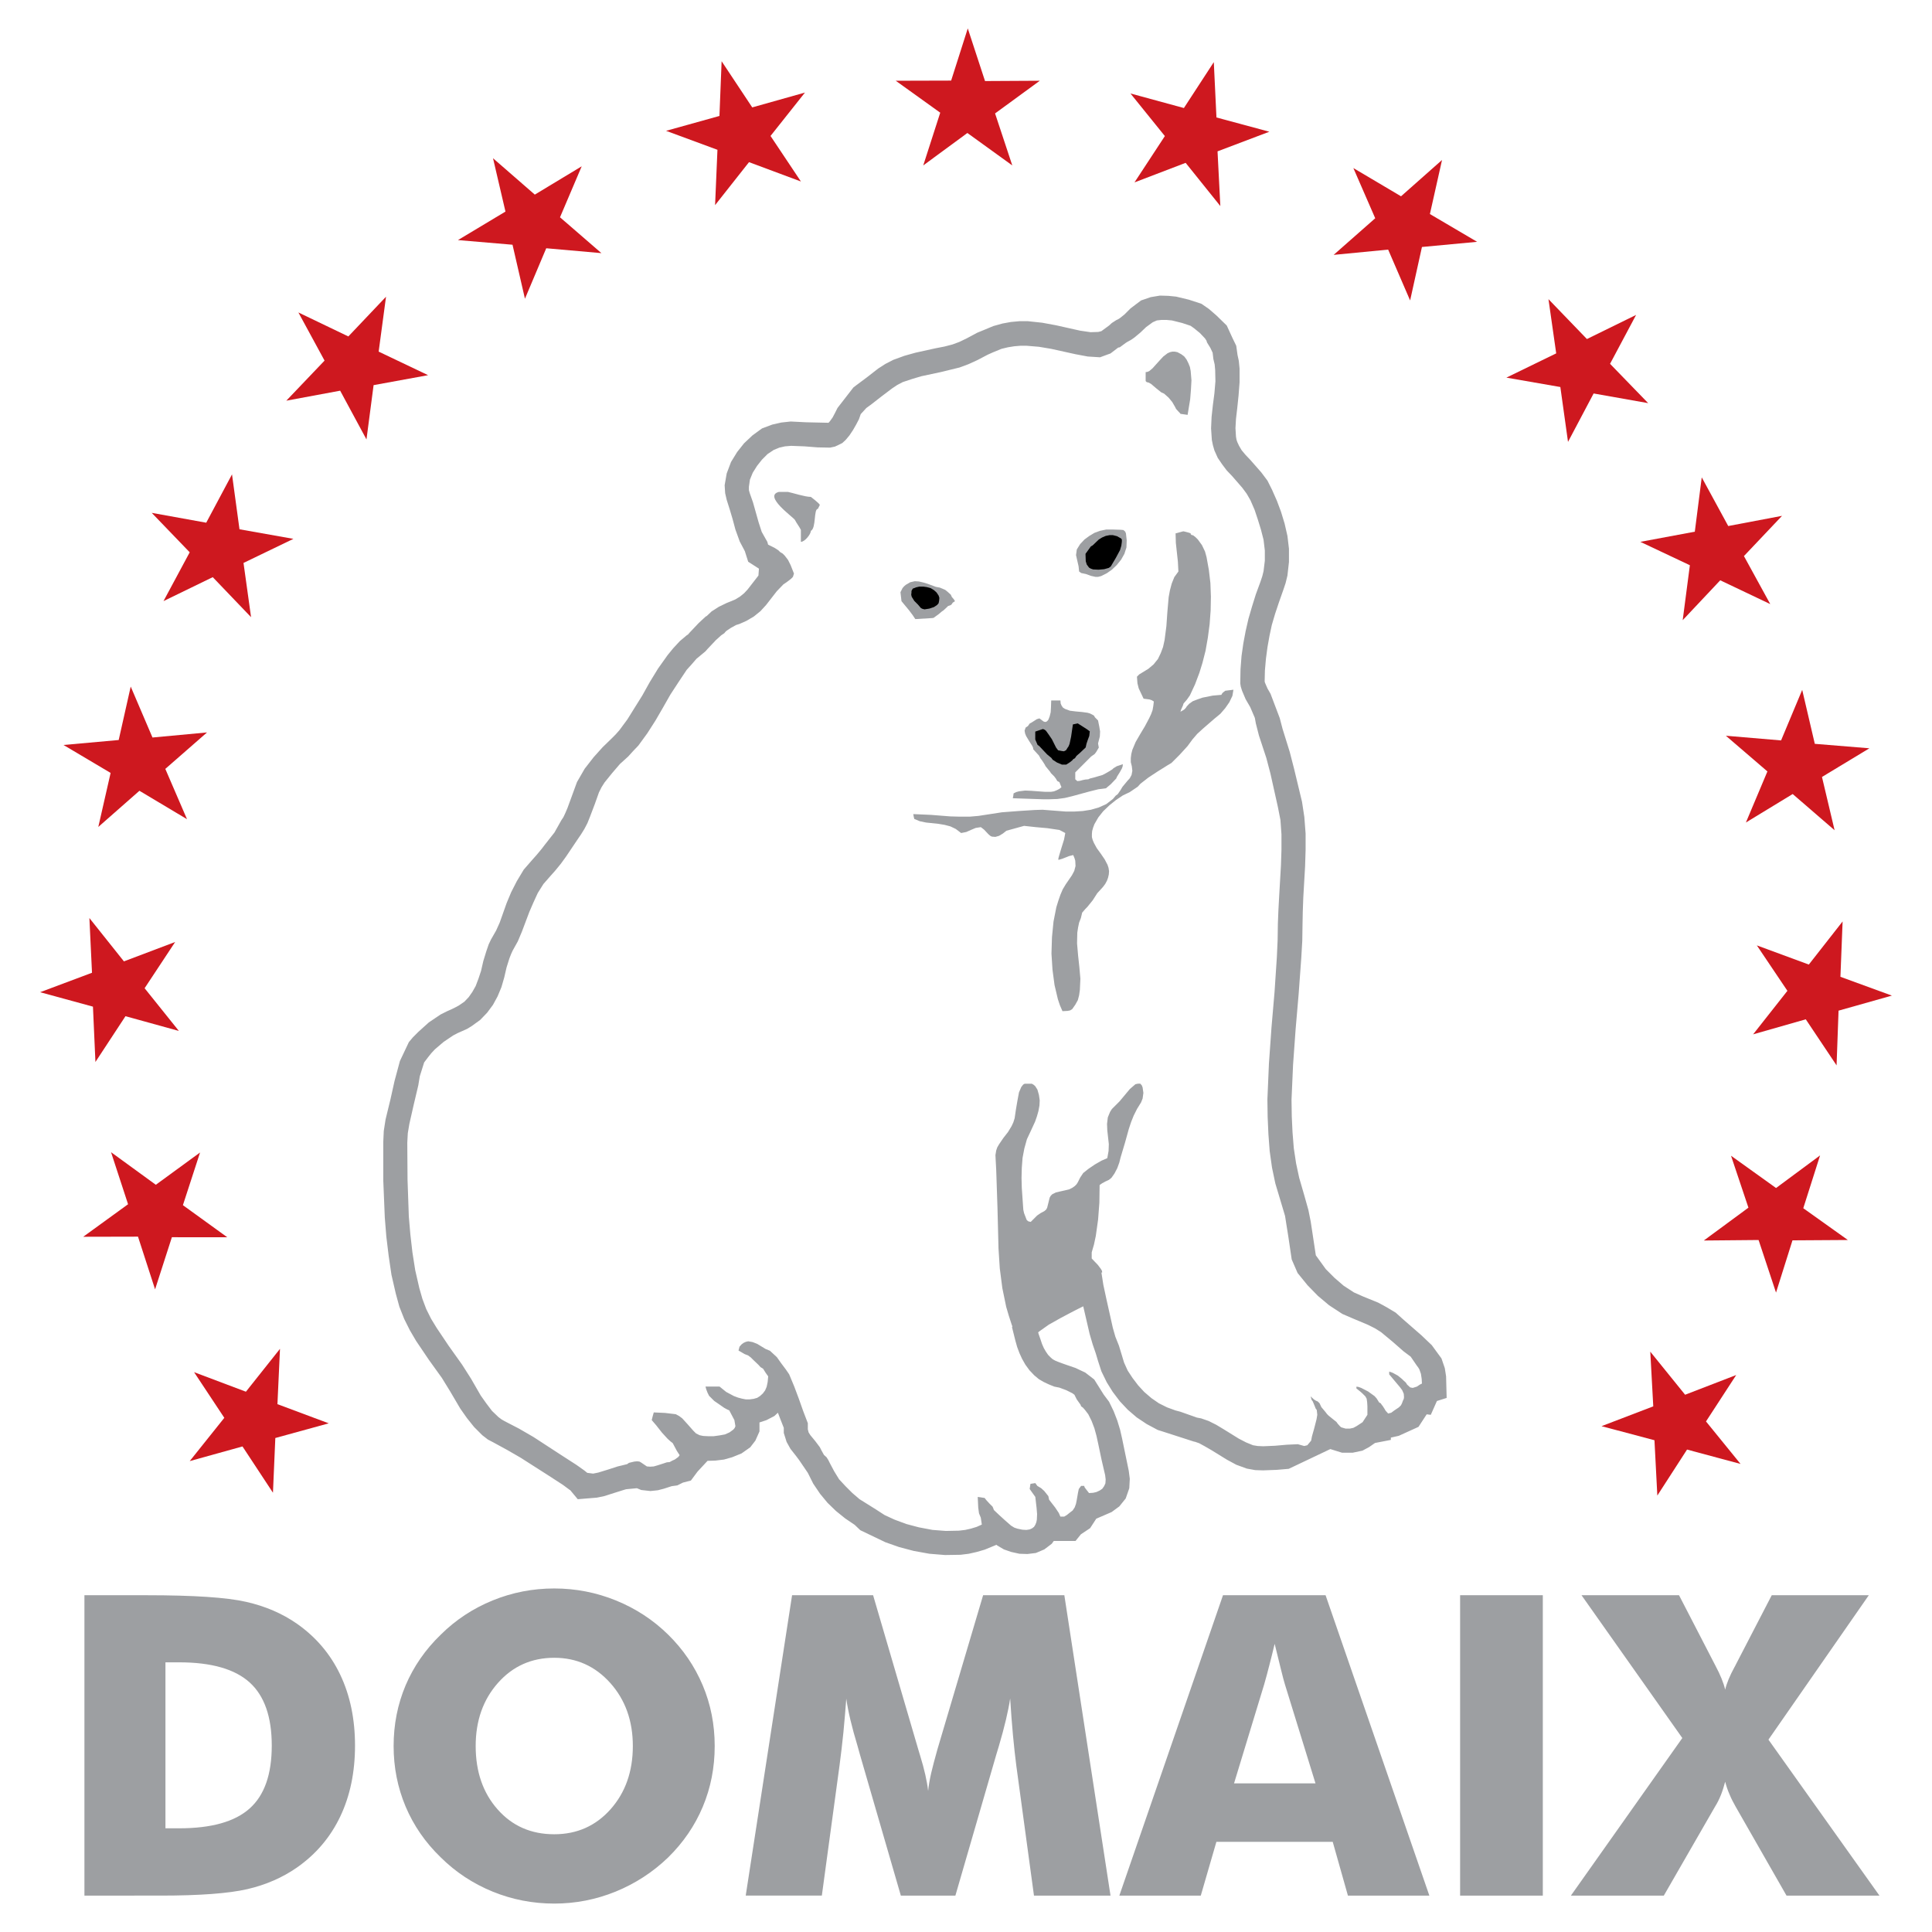
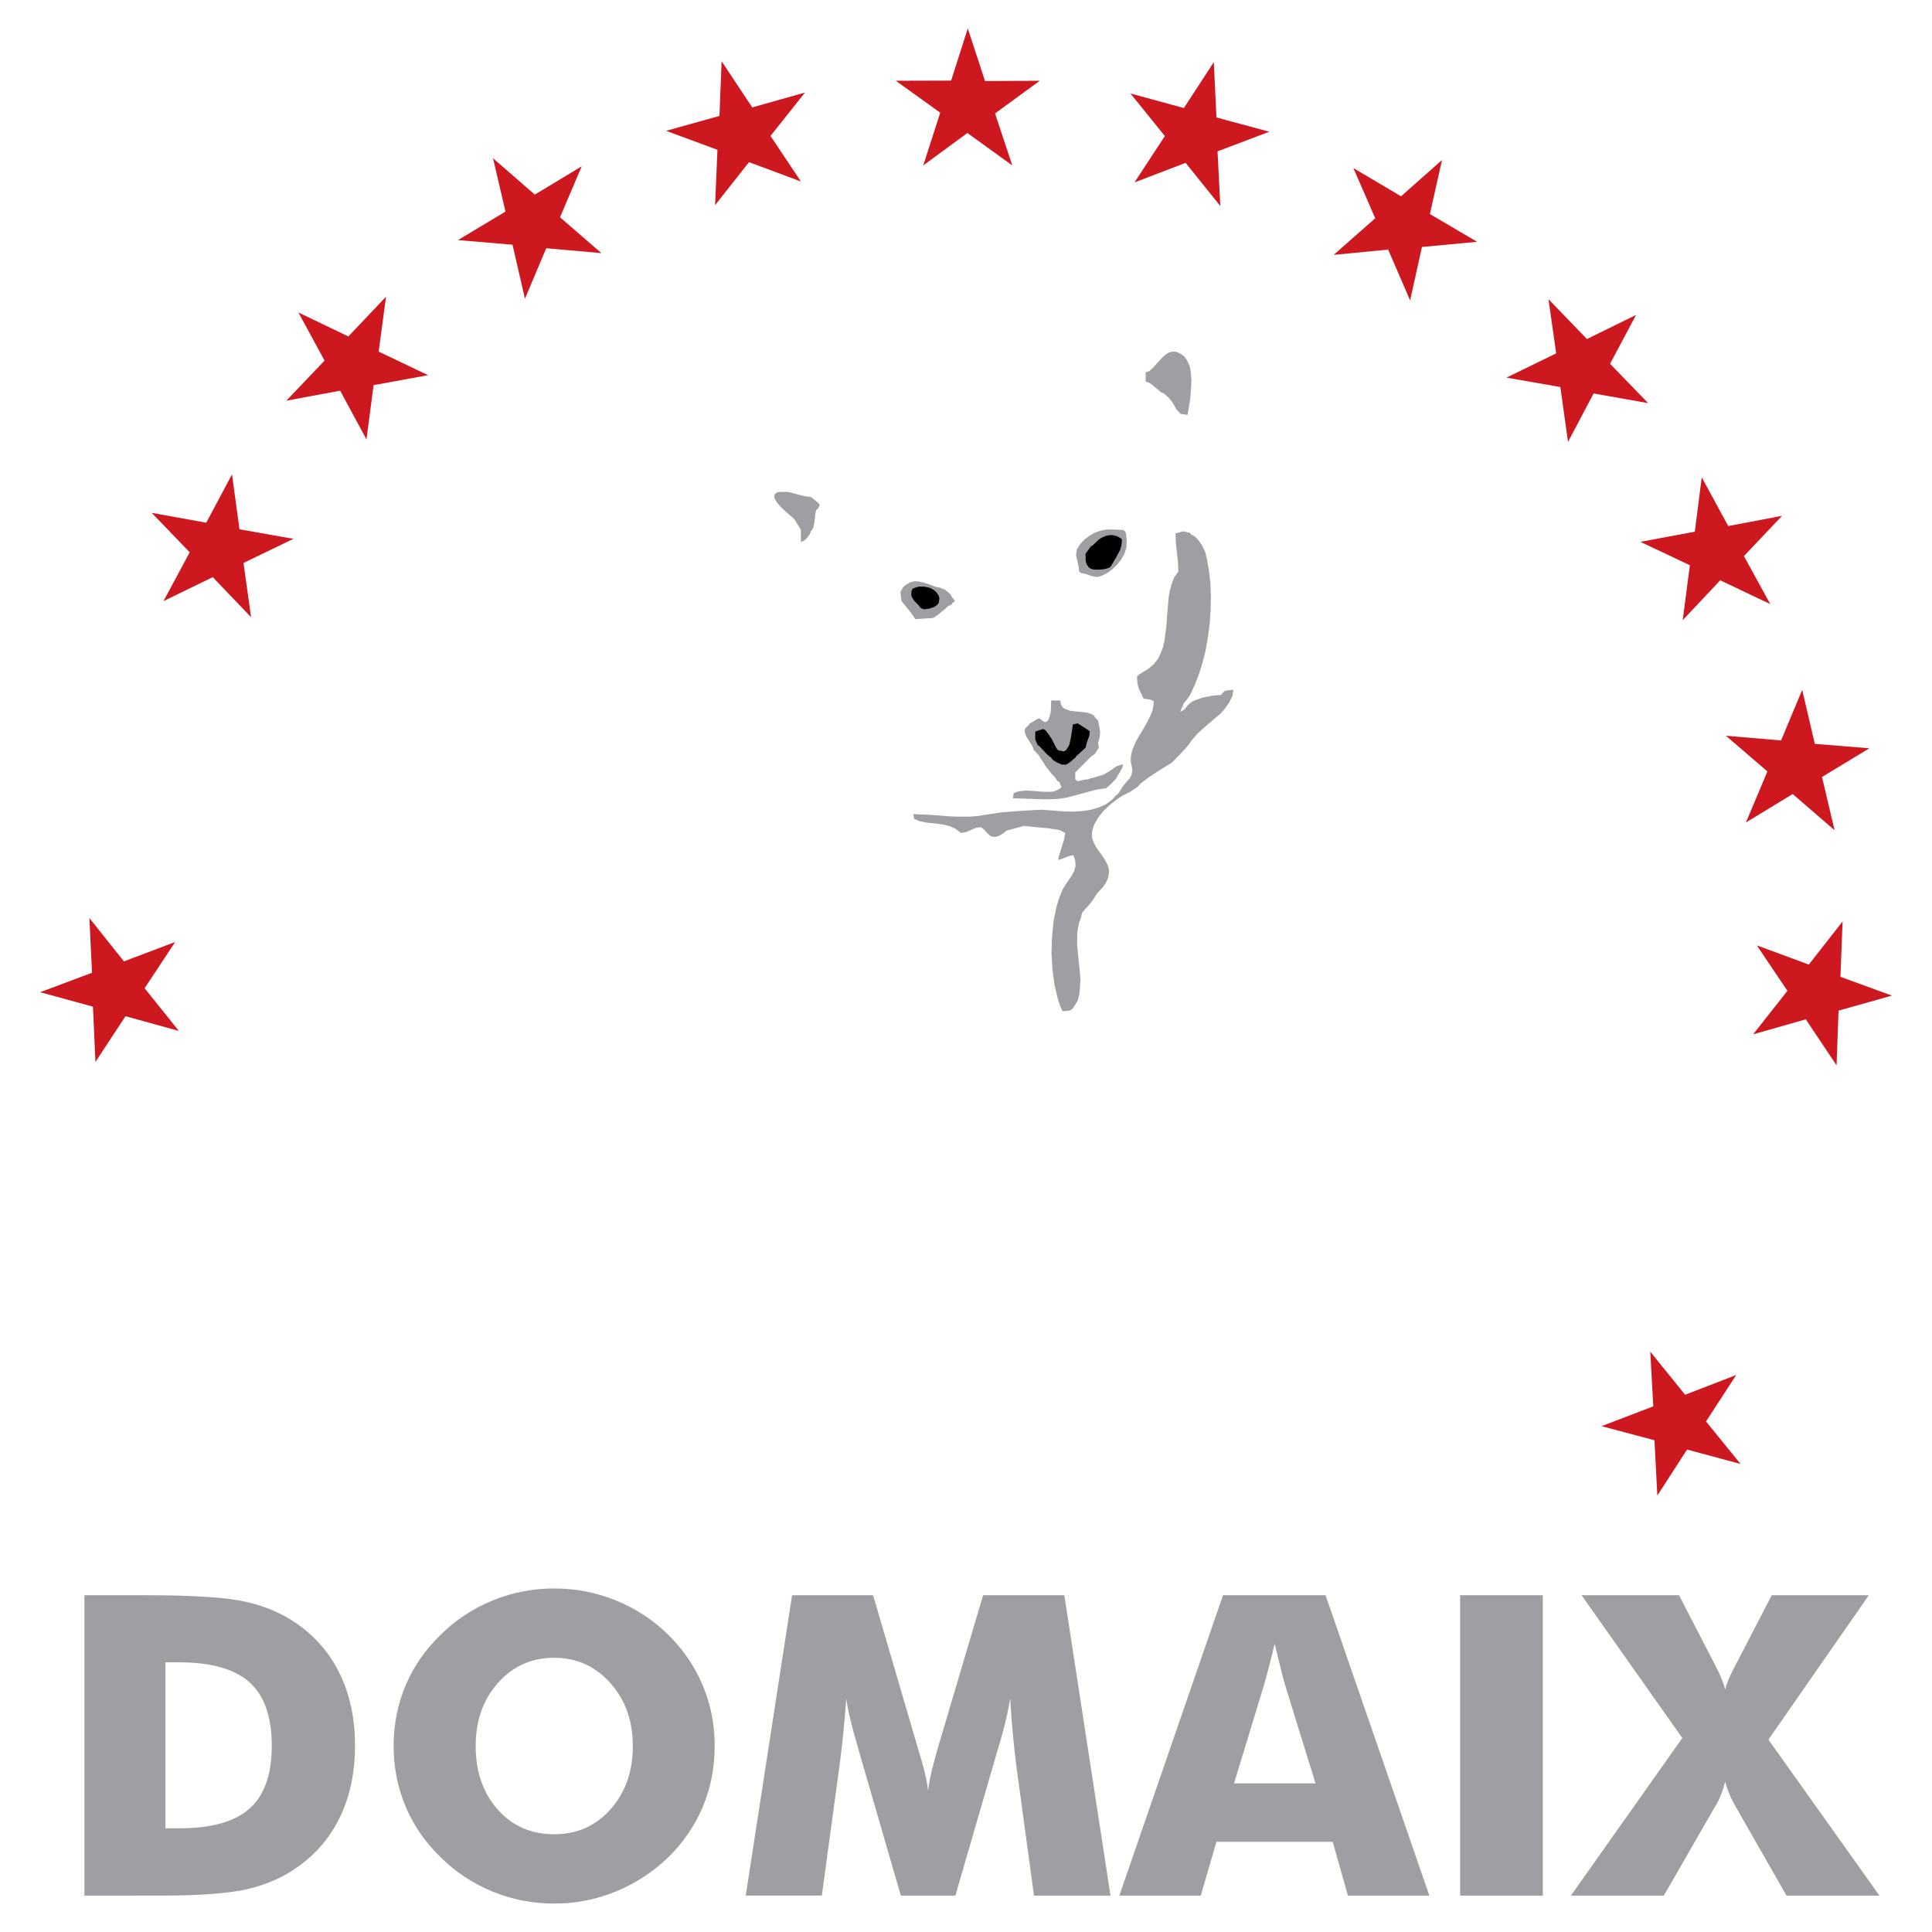
<svg xmlns="http://www.w3.org/2000/svg" version="1.0" id="Layer_1" x="0px" y="0px" width="192.756px" height="192.756px" viewBox="0 0 192.756 192.756" enable-background="new 0 0 192.756 192.756" xml:space="preserve">
  <g>
    <polygon fill-rule="evenodd" clip-rule="evenodd" fill="#FFFFFF" points="0,0 192.756,0 192.756,192.756 0,192.756 0,0  " />
    <path fill-rule="evenodd" clip-rule="evenodd" fill="#9D9FA2" d="M8.423,189.125v-29.968h6.239c4.653,0,7.951,0.217,9.88,0.657   c1.928,0.434,3.626,1.167,5.086,2.187c1.894,1.328,3.333,3.019,4.318,5.087c0.985,2.068,1.474,4.43,1.474,7.07   c0,2.648-0.489,5.01-1.474,7.078c-0.985,2.068-2.424,3.759-4.318,5.087c-1.446,1.006-3.095,1.726-4.954,2.158   c-1.859,0.427-4.737,0.644-8.636,0.644h-1.376H8.423L8.423,189.125z M16.507,182.41h1.37c3.207,0,5.554-0.656,7.029-1.978   c1.474-1.313,2.208-3.402,2.208-6.274c0-2.864-0.734-4.968-2.208-6.302c-1.475-1.335-3.822-2.005-7.029-2.005h-1.37V182.41   L16.507,182.41z M71.306,174.2c0,2.159-0.398,4.179-1.188,6.058c-0.79,1.887-1.943,3.571-3.458,5.06   c-1.531,1.474-3.277,2.605-5.241,3.409c-1.963,0.796-4.003,1.194-6.121,1.194c-2.145,0-4.192-0.398-6.148-1.194   c-1.963-0.804-3.682-1.936-5.17-3.409c-1.544-1.488-2.711-3.18-3.514-5.08c-0.796-1.894-1.195-3.905-1.195-6.037   c0-2.145,0.398-4.157,1.195-6.051c0.803-1.886,1.97-3.577,3.514-5.065c1.488-1.474,3.207-2.606,5.17-3.409   c1.957-0.797,4.003-1.195,6.148-1.195c2.131,0,4.178,0.398,6.149,1.195c1.977,0.803,3.71,1.936,5.212,3.409   c1.502,1.475,2.647,3.158,3.451,5.059C70.908,170.036,71.306,172.056,71.306,174.2L71.306,174.2z M55.298,183.004   c2.264,0,4.137-0.831,5.618-2.494c1.481-1.67,2.222-3.773,2.222-6.31c0-2.508-0.748-4.604-2.25-6.288   c-1.502-1.677-3.368-2.515-5.59-2.515c-2.264,0-4.136,0.838-5.617,2.508c-1.481,1.67-2.222,3.773-2.222,6.295   c0,2.564,0.727,4.675,2.187,6.323C51.106,182.18,52.993,183.004,55.298,183.004L55.298,183.004z M110.796,189.125h-7.637   l-1.761-12.954c-0.118-0.915-0.23-1.936-0.335-3.054c-0.105-1.117-0.195-2.341-0.279-3.661c-0.189,1.265-0.566,2.851-1.125,4.744   c-0.119,0.398-0.21,0.692-0.266,0.881l-4.074,14.044h-5.442l-4.074-14.044c-0.056-0.188-0.14-0.482-0.245-0.881   c-0.573-1.894-0.95-3.472-1.125-4.723c-0.083,1.132-0.181,2.25-0.286,3.36c-0.112,1.118-0.245,2.222-0.391,3.333l-1.761,12.954   h-7.595l4.625-29.968h8.084l4.527,15.455c0.028,0.105,0.084,0.287,0.161,0.531c0.426,1.377,0.692,2.558,0.804,3.543   c0.049-0.531,0.154-1.125,0.3-1.775c0.154-0.643,0.356-1.425,0.615-2.341l4.569-15.413h8.104L110.796,189.125L110.796,189.125z    M123.121,177.925h8.126l-3.054-9.887c-0.091-0.301-0.223-0.782-0.384-1.453c-0.168-0.664-0.378-1.523-0.636-2.578   c-0.175,0.74-0.35,1.438-0.524,2.109c-0.168,0.671-0.342,1.307-0.517,1.922L123.121,177.925L123.121,177.925z M111.677,189.125   l10.341-29.968h10.235l10.354,29.968h-8.125l-1.517-5.366H121.36l-1.558,5.366H111.677L111.677,189.125z M145.675,189.125v-29.968   h8.252v29.968H145.675L145.675,189.125z M171.114,166.116c0.015,0.028,0.028,0.057,0.043,0.084   c0.481,0.901,0.803,1.691,0.964,2.376c0.146-0.629,0.454-1.377,0.922-2.235c0.056-0.092,0.098-0.168,0.119-0.225l3.605-6.959h9.684   l-10.013,14.407l11.075,15.561h-9.272l-5.079-8.881c-0.23-0.398-0.434-0.804-0.608-1.223c-0.182-0.412-0.321-0.831-0.433-1.258   c-0.126,0.476-0.266,0.923-0.427,1.328c-0.167,0.412-0.355,0.796-0.58,1.152L166,189.125h-9.271l11.116-15.721l-10.055-14.247   h9.727L171.114,166.116L171.114,166.116z" />
-     <path fill-rule="evenodd" clip-rule="evenodd" fill="#9D9FA2" d="M109.967,126.939l-0.026-0.153l-0.102-0.179l-0.307-0.408   l-0.612-0.639v-0.612l0.229-0.792l0.179-0.843l0.229-1.634l0.128-1.686l0.025-1.762l0.256-0.179l0.331-0.179l0.332-0.153   l0.256-0.204l0.307-0.434l0.28-0.537l0.204-0.562l0.128-0.511l0.435-1.455l0.383-1.379l0.229-0.689l0.255-0.638l0.332-0.664   l0.409-0.664l0.153-0.383l0.076-0.562l-0.076-0.536l-0.077-0.205l-0.153-0.179h-0.229l-0.255,0.052l-0.562,0.484l-0.511,0.613   l-0.511,0.613l-0.51,0.51l-0.256,0.256l-0.179,0.28l-0.128,0.307l-0.102,0.255l-0.077,0.639l0.025,0.639l0.153,1.379l-0.025,0.689   l-0.128,0.715l-0.587,0.255l-0.664,0.383l-0.638,0.435l-0.511,0.408l-0.307,0.46l-0.229,0.46l-0.128,0.204l-0.179,0.179   l-0.256,0.179l-0.306,0.153l-0.435,0.102l-0.46,0.103l-0.434,0.103l-0.357,0.178l-0.153,0.153l-0.103,0.179l-0.127,0.511   l-0.128,0.511l-0.103,0.179l-0.178,0.153l-0.384,0.204l-0.331,0.229l-0.639,0.639l-0.23-0.051l-0.102-0.076l-0.076-0.077   l-0.256-0.664l-0.076-0.332l-0.026-0.357l-0.127-1.838l-0.026-0.971l0.026-1.021l0.076-0.995l0.179-0.945l0.256-0.919l0.383-0.817   l0.434-0.944l0.179-0.511l0.153-0.536l0.103-0.562l0.025-0.511l-0.077-0.536l-0.152-0.536l-0.23-0.357l-0.152-0.128l-0.18-0.103   h-0.663l-0.103,0.025l-0.103,0.077l-0.179,0.229l-0.229,0.536l-0.153,0.817l-0.153,0.894l-0.127,0.868l-0.128,0.408l-0.179,0.384   l-0.357,0.587l-0.46,0.587l-0.434,0.639l-0.179,0.307l-0.103,0.306l-0.076,0.46l0.025,0.511l0.051,0.944l0.128,3.83l0.102,4.034   l0.128,1.992l0.255,1.966l0.384,1.864l0.255,0.868l0.281,0.868l0.076,0.204l0.003,0.011l-0.034,0.079l0.332,1.328l0.179,0.639   l0.229,0.612l0.256,0.562l0.332,0.588l0.408,0.562l0.485,0.511l0.46,0.383l0.484,0.281l0.485,0.229l0.562,0.229l0.511,0.103   l0.689,0.255l0.613,0.307l0.204,0.153l0.076,0.153l0.153,0.306l0.383,0.537l0.052,0.152l0.179,0.128l0.204,0.229l0.332,0.435   l0.331,0.664l0.281,0.74l0.204,0.74l0.179,0.817l0.332,1.583l0.357,1.532l0.052,0.434l-0.025,0.383l-0.128,0.281l-0.179,0.256   l-0.256,0.178l-0.332,0.153l-0.331,0.077l-0.409,0.025l-0.28-0.357l-0.153-0.204l-0.052-0.153h-0.306l-0.23,0.307l-0.076,0.357   l-0.128,0.74l-0.076,0.383l-0.128,0.357l-0.204,0.307l-0.332,0.255l-0.256,0.205l-0.255,0.152h-0.383l-0.153-0.357l-0.357-0.536   l-0.613-0.791l-0.076-0.357l-0.408-0.511l-0.307-0.281l-0.383-0.229l-0.204-0.281l-0.485,0.077l-0.077,0.511l0.562,0.791   l0.127,1.099l0.051,0.612l-0.025,0.562l-0.051,0.256l-0.102,0.255l-0.128,0.204l-0.204,0.153l-0.23,0.103l-0.332,0.051   l-0.408-0.025l-0.485-0.103l-0.306-0.102l-0.332-0.204l-0.613-0.537l-0.587-0.535l-0.511-0.485l-0.052-0.153l-0.076-0.179   l-0.307-0.307l-0.307-0.332l-0.178-0.229l-0.689-0.103l0.051,1.072l0.076,0.562l0.179,0.435l0.103,0.689l-0.511,0.229l-0.587,0.179   L96.3,152.64l-0.638,0.076l-1.302,0.026l-1.328-0.103l-1.353-0.256l-1.251-0.331l-1.174-0.435l-0.996-0.459l-0.868-0.562   l-0.817-0.511l-0.817-0.51l-0.715-0.613l-0.689-0.689l-0.639-0.689l-0.485-0.791l-0.434-0.817l-0.153-0.307l-0.178-0.281   l-0.255-0.229l-0.256-0.46l-0.153-0.306l-0.46-0.613l-0.485-0.587l-0.179-0.281l-0.077-0.306v-0.613l-0.459-1.2l-0.434-1.226   l-0.459-1.226l-0.511-1.226l-0.332-0.485l-0.459-0.612l-0.434-0.613l-0.689-0.638l-0.434-0.179l-0.843-0.511l-0.459-0.179   l-0.434-0.077l-0.23,0.052l-0.229,0.102l-0.205,0.153l-0.204,0.23l-0.102,0.383l0.613,0.357l0.332,0.127l0.281,0.205l0.255,0.255   l0.51,0.485l0.205,0.229l0.255,0.153l0.255,0.408l0.255,0.357l-0.051,0.562l-0.102,0.484l-0.153,0.357l-0.229,0.307l-0.281,0.256   l-0.281,0.179l-0.357,0.102l-0.383,0.051h-0.409l-0.383-0.076l-0.383-0.102l-0.409-0.153l-0.766-0.409l-0.664-0.536h-1.404   l0.077,0.281l0.127,0.332l0.153,0.306l0.511,0.511l0.485,0.332l0.51,0.357l0.281,0.153l0.229,0.103l0.255,0.485l0.255,0.485   l0.103,0.612l-0.077,0.179l-0.127,0.153l-0.383,0.28l-0.46,0.205l-0.562,0.102l-0.562,0.076h-0.562l-0.485-0.025l-0.357-0.076   l-0.357-0.179l-0.281-0.281l-0.562-0.638l-0.536-0.588l-0.307-0.229l-0.332-0.179l-1.072-0.128l-1.124-0.051l-0.102,0.357   l-0.051,0.204l-0.051,0.205l0.459,0.535l0.562,0.715l0.562,0.613l0.281,0.256l0.23,0.178l0.408,0.767l0.281,0.434l-0.128,0.179   l-0.357,0.256l-0.23,0.102l-0.281,0.153l-0.281,0.025l-0.307,0.103l-0.638,0.204l-0.357,0.103l-0.357,0.025l-0.332-0.025   l-0.562-0.383l-0.179-0.103l-0.23-0.025l-0.281,0.025l-0.536,0.128l-0.179,0.128l-0.51,0.127l-0.434,0.103l-0.945,0.307   l-0.996,0.306l-0.511,0.103l-0.587-0.077l-0.281-0.229l-0.792-0.562l-1.506-0.971l-2.783-1.812l-1.456-0.843l-1.43-0.74   l-0.307-0.179l-0.306-0.229l-0.639-0.613l-0.562-0.74l-0.562-0.792l-0.971-1.685l-0.894-1.404l-1.328-1.864l-1.2-1.787l-0.562-0.92   l-0.485-0.97l-0.383-1.021l-0.307-1.072l-0.409-1.787l-0.28-1.787l-0.205-1.788l-0.153-1.787l-0.128-3.651l-0.025-3.702   l0.051-0.945l0.153-0.919l0.434-1.915l0.459-1.94l0.153-0.919l0.434-1.379l0.408-0.536l0.307-0.383l0.357-0.383l0.868-0.741   l0.945-0.638l0.434-0.23l0.459-0.204l0.511-0.229l0.459-0.281l0.843-0.612l0.689-0.715l0.587-0.792l0.459-0.843l0.383-0.919   l0.281-0.971l0.23-0.995l0.281-0.894l0.179-0.46l0.153-0.332l0.511-0.919l0.408-0.97l0.741-1.966l0.409-0.944l0.434-0.945   l0.562-0.894l0.715-0.817l0.434-0.485l0.587-0.715l0.536-0.741l1.098-1.634l0.383-0.562l0.332-0.536l0.307-0.587l0.255-0.638   l0.485-1.277l0.408-1.149l0.256-0.511l0.306-0.485l0.766-0.945l0.766-0.893l0.817-0.741l0.511-0.562l0.511-0.536l0.893-1.226   l0.817-1.276l0.741-1.277l0.74-1.302l0.817-1.251l0.817-1.226l0.485-0.536l0.485-0.562l0.587-0.485l0.306-0.255l0.204-0.23   l0.843-0.894l0.536-0.485l0.307-0.205l0.077-0.102l0.127-0.128l0.459-0.306l0.511-0.281l0.332-0.103l0.689-0.306l0.74-0.434   l0.664-0.536l0.562-0.613l1.072-1.379l0.664-0.689l0.307-0.204l0.434-0.332l0.204-0.204l0.102-0.332l-0.332-0.843l-0.256-0.511   l-0.332-0.434l-0.204-0.204l-0.255-0.153l-0.179-0.178l-0.357-0.23l-0.664-0.332l-0.077-0.281l-0.204-0.357l-0.358-0.639   l-0.306-0.945l-0.281-0.996l-0.281-0.996l-0.332-0.945l-0.077-0.281v-0.332l0.102-0.715l0.281-0.689l0.434-0.689l0.485-0.613   l0.562-0.562l0.613-0.409l0.562-0.23l0.562-0.127l0.613-0.051l1.328,0.051l1.302,0.102l1.251,0.025l0.485-0.102l0.281-0.128   l0.459-0.229l0.332-0.306l0.383-0.46l0.357-0.536l0.307-0.536l0.28-0.536l0.179-0.511l0.562-0.613l0.459-0.332l1.047-0.817   l1.047-0.792l0.537-0.358l0.536-0.28l0.919-0.307l0.945-0.281l1.915-0.409l0.944-0.23l0.945-0.23l0.894-0.332l0.894-0.409   l1.021-0.536l0.511-0.229l0.868-0.357l0.639-0.154l0.639-0.102l0.612-0.051h0.612l1.227,0.102l1.226,0.205l2.426,0.536l1.225,0.23   l1.226,0.077l0.689-0.255l0.357-0.128l0.23-0.178l0.536-0.409l0.153-0.026l0.28-0.204l0.307-0.229l0.204-0.128l0.332-0.179   l0.332-0.23l0.613-0.51l0.562-0.537l0.664-0.485l0.408-0.179l0.459-0.051h0.512l0.535,0.051l1.021,0.255l0.843,0.281l0.357,0.255   l0.562,0.459l0.51,0.537l0.153,0.229l0.052,0.179l0.332,0.536l0.229,0.485l0.076,0.638l0.128,0.536l0.051,0.562l0.025,1.123   l-0.102,1.2l-0.153,1.175l-0.128,1.174l-0.051,1.149l0.076,1.149l0.103,0.51l0.153,0.536l0.332,0.741l0.434,0.638l0.46,0.613   l0.536,0.562l1.021,1.174l0.434,0.587l0.383,0.664l0.409,0.945l0.332,0.995l0.306,0.996l0.256,0.996l0.128,1.073v1.021   l-0.128,1.046l-0.128,0.511l-0.179,0.536l-0.46,1.251l-0.383,1.226l-0.357,1.226l-0.28,1.226l-0.23,1.226l-0.179,1.251   l-0.102,1.328l-0.025,1.404l0.051,0.332l0.128,0.409l0.357,0.843l0.459,0.791l0.46,1.073l0.102,0.562l0.307,1.2l0.74,2.247   l0.409,1.558l0.74,3.319l0.256,1.302l0.102,1.43v1.532l-0.051,1.558l-0.179,3.089l-0.077,1.43l-0.051,1.302l-0.025,1.634   l-0.076,1.686l-0.23,3.473l-0.307,3.574l-0.255,3.601l-0.153,3.574l0.025,1.736l0.077,1.736l0.127,1.686l0.23,1.634l0.332,1.583   l0.459,1.532l0.511,1.711l0.153,0.97l0.179,1.124l0.332,2.247l0.587,1.353l0.996,1.226l1.021,1.047l1.123,0.945l1.328,0.868   l1.123,0.484l1.404,0.588l0.716,0.357l0.612,0.383l1.2,0.996l1.047,0.919l0.715,0.536l0.612,0.894l0.153,0.204l0.103,0.179   l0.153,0.435l0.076,0.511l0.025,0.46l-0.204,0.102l-0.307,0.204l-0.408,0.128l-0.255-0.051l-0.307-0.281l-0.128-0.204l-0.229-0.204   l-0.153-0.153l-0.408-0.332l-0.511-0.281l-0.357-0.127v0.28l0.536,0.639l0.536,0.639l0.229,0.306l0.153,0.357l0.025,0.332   l-0.025,0.179l-0.076,0.153l-0.103,0.281l-0.103,0.204l-0.204,0.204l-0.459,0.307l-0.307,0.229l-0.307,0.077l-0.255-0.281   l-0.103-0.179l-0.179-0.281l-0.103-0.127l-0.102-0.153l-0.153-0.077l-0.256-0.408l-0.204-0.229l-0.638-0.46l-0.689-0.357   l-0.281-0.103l-0.204-0.025v0.077v0.102l0.383,0.307l0.204,0.179l0.307,0.307l0.128,0.229l0.051,0.357l0.025,0.408v0.843   l-0.485,0.74l-0.587,0.384l-0.332,0.179l-0.357,0.076h-0.408l-0.435-0.127l-0.128-0.103l-0.229-0.255l-0.128-0.18l-0.383-0.306   l-0.408-0.332l-0.153-0.153l-0.153-0.204l-0.408-0.485l-0.179-0.383l-0.179-0.179l-0.179-0.077l-0.204-0.128l-0.332-0.306   l0.102,0.357l0.103,0.128l0.153,0.357l0.153,0.383l0.102,0.127l0.052,0.485l-0.077,0.46l-0.229,0.894l-0.23,0.817l-0.076,0.408   l-0.383,0.46l-0.307,0.076l-0.638-0.179l-1.099,0.051l-1.175,0.103l-1.174,0.051l-0.562-0.025l-0.46-0.076l-0.689-0.281   l-0.74-0.383l-1.481-0.919l-0.766-0.46l-0.767-0.383l-0.74-0.256l-0.408-0.076l-1.66-0.587l-0.485-0.128l-0.842-0.307l-0.817-0.408   l-0.74-0.511l-0.715-0.613l-0.613-0.664l-0.562-0.74l-0.485-0.74l-0.357-0.792l-0.255-0.842l-0.256-0.843l-0.357-0.894   l-0.255-0.894l-0.639-2.86l-0.307-1.43l-0.189-1.205L109.967,126.939L109.967,126.939z M144.277,137.319l-0.128-0.816l-0.332-0.971   l-0.97-1.328l-1.047-0.995l-1.787-1.558l-0.767-0.689l-0.894-0.536l-0.843-0.46l-1.506-0.612l-0.92-0.408l-1.021-0.664   l-0.919-0.792l-0.868-0.868l-0.995-1.379l-0.332-2.195l-0.179-1.175l-0.23-1.149l-0.408-1.455l-0.511-1.762l-0.307-1.43   l-0.229-1.507l-0.128-1.583l-0.076-1.608l-0.025-1.66l0.153-3.473l0.255-3.549l0.307-3.574l0.255-3.498l0.103-1.762l0.025-1.66   l0.025-1.251l0.051-1.404l0.18-3.115l0.051-1.634v-1.634l-0.128-1.66l-0.229-1.507l-0.792-3.293l-0.434-1.686l-0.715-2.297   l-0.281-1.073l-0.919-2.426l-0.307-0.536l-0.255-0.587l-0.025-0.128l0.025-1.072l0.102-1.175l0.153-1.149l0.204-1.149l0.23-1.072   l0.331-1.124l0.384-1.149l0.459-1.302l0.204-0.613l0.18-0.741l0.152-1.353v-1.328l-0.152-1.277l-0.281-1.226l-0.357-1.175   L127.4,49.97l-0.485-1.098l-0.46-0.919l-0.612-0.817l-1.099-1.251l-0.485-0.511l-0.383-0.459l-0.255-0.434l-0.179-0.383   l-0.076-0.23l-0.052-0.306l-0.051-0.843l0.051-0.919l0.128-1.098l0.128-1.226l0.102-1.328V36.77l-0.076-0.766l-0.128-0.587   l-0.128-0.919l-0.383-0.792l-0.562-1.226l-1.021-0.996l-0.766-0.664l-0.741-0.511l-1.251-0.409l-1.276-0.306l-0.767-0.077   l-0.842-0.025l-0.92,0.153l-0.97,0.332l-1.047,0.792l-0.613,0.613l-0.484,0.383l-0.077,0.051l-0.255,0.127l-0.435,0.281   l-0.28,0.255l-0.767,0.562l-0.307,0.077l-0.766,0.025l-1.047-0.153l-2.4-0.536l-1.379-0.255l-1.43-0.153h-0.843l-0.842,0.077   l-0.843,0.153l-0.92,0.255l-0.919,0.383L97.5,33.195l-1.047,0.562l-0.74,0.357l-0.689,0.255l-0.792,0.205l-0.919,0.179   l-1.966,0.434l-1.098,0.306l-1.124,0.409l-0.792,0.408l-0.715,0.46l-1.148,0.894l-0.996,0.74l-0.332,0.255l-1.583,2.043   l-0.077,0.153l-0.179,0.357l-0.229,0.434l-0.255,0.357l-0.153,0.179l-2.247-0.051l-1.532-0.077l-0.945,0.103l-0.894,0.204   l-1.021,0.383l-0.945,0.689l-0.843,0.792l-0.689,0.868l-0.613,0.996l-0.434,1.149l-0.204,1.174l0.051,0.792l0.153,0.664l0.307,0.97   l0.281,0.945l0.281,1.047l0.434,1.2l0.434,0.817L74.316,55l0.332,1.046l1.072,0.689l-0.051,0.689l-1.072,1.379l-0.357,0.383   l-0.408,0.332L73.372,59.8l-0.485,0.205l-0.383,0.153l-0.791,0.383L70.997,61l-0.485,0.459l-0.102,0.051l-0.689,0.638l-0.919,0.97   l-0.153,0.179l-0.154,0.102l-0.664,0.562l-0.664,0.715l-0.562,0.689l-0.945,1.328l-0.843,1.378l-0.74,1.328l-0.766,1.225   l-0.715,1.149l-0.792,1.072l-0.383,0.434l-0.46,0.459l-0.842,0.817l-0.894,0.996l-0.894,1.149l-0.383,0.664l-0.383,0.664   l-0.485,1.328l-0.459,1.251l-0.205,0.485l-0.204,0.434l-0.204,0.307l-0.689,1.226l-0.945,1.2l-0.332,0.434l-0.51,0.613   l-0.409,0.459l-0.868,0.996l-0.689,1.149l-0.562,1.098l-0.459,1.098l-0.689,1.941l-0.357,0.792l-0.511,0.894l-0.23,0.485   l-0.229,0.664l-0.307,0.996l-0.229,0.996l-0.255,0.766l-0.281,0.741l-0.332,0.587l-0.357,0.511l-0.434,0.459l-0.562,0.384   l-0.281,0.153l-0.357,0.179l-0.511,0.229l-0.664,0.332l-1.175,0.791l-1.047,0.945l-0.536,0.536l-0.408,0.484l-0.894,1.89   l-0.536,1.992l-0.409,1.838l-0.485,1.992l-0.179,1.148l-0.051,1.098v3.83l0.153,3.729l0.153,1.89l0.229,1.89l0.281,1.914   l0.435,1.89l0.357,1.303l0.485,1.226l0.562,1.123l0.613,1.047l1.276,1.89l1.302,1.812l0.817,1.328l1.021,1.736l0.664,0.944   l0.715,0.894l0.817,0.817l0.562,0.434l0.536,0.281l1.404,0.766l1.328,0.767l2.758,1.762l1.455,0.944l0.689,0.511h0.025l0.766,0.92   l1.864-0.153l0.767-0.153l1.123-0.357l0.894-0.281l0.178-0.051l1.073-0.103l0.434,0.179l0.919,0.103l0.741-0.077l0.587-0.152   l0.792-0.256l0.562-0.076l0.562-0.281l0.792-0.204l0.664-0.894l0.996-1.072l0.792-0.026l0.842-0.102l0.817-0.23l0.944-0.383   l0.868-0.612l0.511-0.664l0.409-0.919v-0.894l0.689-0.229l0.792-0.409l0.357-0.332l0.255,0.664l0.332,0.843v0.511l0.281,0.894   l0.383,0.689l0.562,0.715l0.306,0.408l0.868,1.276l0.536,1.073l0.689,1.021l0.741,0.895l0.843,0.816l0.919,0.741l0.944,0.638   l0.562,0.536l2.502,1.2l1.378,0.485l1.456,0.383l1.558,0.281l1.558,0.127l1.557-0.025l0.817-0.102l0.792-0.179l0.792-0.23   l1.174-0.484l0.051,0.051l0.689,0.408l0.741,0.256l0.816,0.179l0.792,0.025l0.843-0.103l0.843-0.357l0.74-0.562l0.204-0.281h2.171   l0.535-0.664l0.537-0.357l0.383-0.255l0.612-0.944l0.767-0.332l0.766-0.332l0.766-0.562l0.639-0.792l0.357-1.021l0.051-0.944   l-0.102-0.792l-0.332-1.608l-0.332-1.608l-0.204-0.894l-0.281-0.919l-0.357-0.92l-0.459-0.944l-0.536-0.715l-0.945-1.507   l-0.894-0.689l-0.97-0.459l-0.895-0.307l-0.434-0.153l-0.409-0.153l-0.306-0.128l-0.23-0.128l-0.179-0.152l-0.28-0.281   l-0.229-0.332l-0.205-0.357l-0.179-0.408l-0.153-0.46l-0.179-0.511l-0.051-0.179l0.077-0.076l0.97-0.689l1.226-0.689l1.354-0.715   l0.868-0.435l0.639,2.758l0.306,1.047l0.307,0.894l0.229,0.767l0.332,1.021l0.536,1.099l0.588,0.944l0.715,0.945l0.791,0.842   l0.894,0.767l0.996,0.664l1.098,0.587l0.485,0.153l3.166,1.021h0.052l0.434,0.152l0.562,0.307l0.664,0.383l1.532,0.945l0.944,0.511   l1.047,0.383l0.843,0.153l0.791,0.025l1.354-0.051l1.2-0.103l4.137-1.966h0.025l1.149,0.357h1.072l0.97-0.204l0.664-0.357   l0.588-0.409l1.582-0.307v-0.229l0.792-0.179l1.966-0.894l0.817-1.251l0.408,0.051l0.613-1.379l0.97-0.306L144.277,137.319   L144.277,137.319z" />
    <path fill-rule="evenodd" clip-rule="evenodd" fill="#9D9FA2" d="M81.797,50.373c-0.1-0.2-0.896-0.797-0.896-0.797   c-0.597,0-1.792-0.399-2.29-0.499h-0.896c-1.593,0.399,1.394,2.492,1.592,2.791c0.17,0.341,0.415,0.632,0.597,0.997v1.196   c0.388,0,0.996-0.763,0.996-1.096c0.542-0.271,0.27-2.193,0.697-2.193L81.797,50.373L81.797,50.373z" />
    <polygon fill-rule="evenodd" clip-rule="evenodd" fill="#9D9FA2" points="118.183,53.034 118.488,53.111 118.795,53.213    118.795,53.29 118.872,53.366 119.051,53.417 119.28,53.596 119.51,53.826 119.919,54.388 120.225,55.026 120.378,55.587    120.608,56.864 120.762,58.167 120.812,59.52 120.787,60.898 120.685,62.277 120.506,63.63 120.276,64.933 119.97,66.133    119.663,67.128 119.229,68.277 118.719,69.375 118.412,69.81 118.08,70.192 118.029,70.371 117.927,70.601 117.825,70.831    117.773,71.01 118.131,70.806 118.311,70.626 118.387,70.499 118.642,70.218 118.999,69.963 119.459,69.784 119.97,69.605    120.991,69.401 121.859,69.324 121.91,69.222 121.986,69.12 122.242,68.916 122.65,68.865 123.06,68.814 122.957,69.427    122.65,70.065 122.242,70.652 121.757,71.214 121.17,71.699 120.021,72.695 119.459,73.206 118.974,73.768 118.488,74.431    117.697,75.299 117.263,75.733 116.88,76.116 116.497,76.346 115.476,76.984 114.582,77.572 113.791,78.185 113.51,78.491    112.718,79.027 112.029,79.359 111.34,79.819 110.676,80.355 110.062,80.942 109.577,81.555 109.194,82.219 109.067,82.551    108.965,82.908 108.939,83.215 108.939,83.521 109.016,83.802 109.144,84.108 109.425,84.619 109.833,85.181 110.216,85.742    110.497,86.279 110.599,86.585 110.65,86.917 110.625,87.249 110.548,87.581 110.445,87.861 110.267,88.193 110.037,88.5    109.476,89.113 109.016,89.828 108.479,90.491 108.301,90.67 107.969,91.053 107.841,91.59 107.663,92.049 107.561,92.534    107.483,93.045 107.458,94.117 107.561,95.317 107.688,96.492 107.79,97.641 107.739,98.765 107.663,99.301 107.535,99.786    107.279,100.245 106.974,100.68 106.769,100.807 106.514,100.858 106.003,100.884 105.747,100.296 105.543,99.684 105.211,98.279    105.007,96.747 104.905,95.139 104.956,93.504 105.109,91.947 105.39,90.517 105.595,89.853 105.799,89.266 106.028,88.729    106.335,88.219 106.948,87.326 107.178,86.892 107.306,86.406 107.279,85.87 107.203,85.615 107.075,85.309 106.667,85.41    106.284,85.563 105.952,85.691 105.595,85.793 105.595,85.64 105.671,85.359 105.901,84.593 106.156,83.776 106.284,83.112    105.901,82.908 105.696,82.806 104.496,82.627 103.348,82.525 102.173,82.397 100.411,82.883 100.054,83.164 99.671,83.393    99.313,83.496 98.956,83.47 98.803,83.393 98.624,83.24 98.189,82.78 98.062,82.678 97.857,82.525 97.347,82.602 96.862,82.806    96.402,83.01 95.892,83.112 95.355,82.704 94.819,82.448 94.232,82.295 93.619,82.193 92.394,82.065 91.781,81.938 91.219,81.708    91.168,81.504 91.117,81.223 92.879,81.3 94.819,81.453 95.79,81.479 96.734,81.479 97.628,81.402 99.951,81.044 101.611,80.917    103.22,80.814 104.012,80.789 104.675,80.84 106.335,80.968 107.178,80.968 108.021,80.917 108.837,80.789 109.629,80.559    110.369,80.227 111.033,79.716 111.313,79.385 111.519,79.231 111.799,78.823 111.978,78.517 112.463,77.929 112.718,77.648    112.896,77.316 112.974,76.908 112.922,76.448 112.82,76.04 112.82,75.631 112.871,75.223 112.974,74.814 113.306,74.022    113.765,73.231 114.225,72.465 114.659,71.648 114.838,71.265 114.991,70.856 115.067,70.422 115.118,69.988 114.914,69.861    114.685,69.784 114.097,69.708 113.842,69.171 113.612,68.686 113.484,68.175 113.434,67.512 113.663,67.282 113.918,67.128    114.582,66.72 115.093,66.286 115.526,65.75 115.808,65.163 116.038,64.55 116.19,63.86 116.369,62.481 116.472,61.026    116.599,59.571 116.727,58.881 116.905,58.217 117.161,57.579 117.569,57.018 117.519,56.047 117.416,55.103 117.314,54.158    117.288,53.213 117.773,53.085 118.055,53.009 118.183,53.034  " />
    <polygon fill-rule="evenodd" clip-rule="evenodd" fill="#9D9FA2" points="109.552,74.176 109.73,73.486 109.756,72.976    109.68,72.516 109.552,71.878 109.246,71.571 109.144,71.393 108.965,71.291 108.761,71.188 108.505,71.112 107.943,71.035    107.356,70.984 106.743,70.908 106.259,70.729 106.054,70.601 105.927,70.422 105.824,70.192 105.799,69.886 104.879,69.886    104.854,70.601 104.828,71.061 104.727,71.469 104.599,71.801 104.496,71.929 104.395,72.005 104.267,72.031 104.113,71.98    103.705,71.673 103.449,71.75 103.169,71.929 102.888,72.107 102.734,72.184 102.556,72.439 102.326,72.593 102.224,72.899    102.275,73.18 102.377,73.436 102.684,73.946 102.965,74.38 103.066,74.584 103.092,74.763 103.654,75.376 103.807,75.657    103.96,75.861 104.113,76.091 104.241,76.295 104.317,76.448 104.548,76.729 104.777,77.01 104.854,77.138 105.007,77.291    105.186,77.47 105.339,77.674 105.492,77.929 105.696,78.031 105.901,78.542 105.671,78.721 105.416,78.849 105.16,78.951    104.854,79.001 104.267,79.001 103.577,78.951 102.888,78.899 102.275,78.874 101.662,78.951 101.382,79.027 101.126,79.155    101.101,79.359 101.05,79.64 102.53,79.691 104.012,79.742 104.727,79.742 105.492,79.716 106.232,79.614 106.974,79.436    108.658,78.976 109.577,78.746 110.344,78.644 110.829,78.235 111.365,77.674 111.441,77.495 111.697,77.087 111.927,76.678    112.003,76.474 112.029,76.244 111.416,76.448 111.084,76.652 110.982,76.755 110.701,76.934 110.395,77.112 110.012,77.316    109.144,77.572 108.735,77.674 108.582,77.75 108.275,77.776 108.021,77.827 107.739,77.904 107.483,77.929 107.279,77.75    107.279,77.061 108.862,75.478 109.22,75.223 109.373,75.018 109.629,74.584 109.552,74.176  " />
    <polygon fill-rule="evenodd" clip-rule="evenodd" fill="#9D9FA2" points="111.008,52.83 110.369,52.83 109.756,52.958    109.194,53.162 108.684,53.468 108.198,53.826 107.765,54.285 107.433,54.821 107.356,55.383 107.483,55.945 107.611,56.507    107.663,57.018 107.867,57.17 108.352,57.273 108.837,57.452 109.297,57.554 109.552,57.554 109.858,57.477 110.42,57.196    110.931,56.838 111.416,56.379 111.85,55.843 112.182,55.256 112.387,54.617 112.412,53.902 112.335,53.213 112.259,53.034    112.08,52.881 111.799,52.855 111.008,52.83  " />
    <polygon fill-rule="evenodd" clip-rule="evenodd" fill="#9D9FA2" points="95.279,59.979 95.151,59.775 94.973,59.571    94.921,59.469 94.871,59.341 94.589,59.085 94.309,58.855 93.772,58.626 93.364,58.549 92.547,58.243 92.113,58.115 91.679,58.013    91.27,57.988 90.811,58.09 90.555,58.243 90.376,58.345 90.198,58.498 90.044,58.677 89.84,59.085 89.942,59.979 90.683,60.873    91.066,61.384 91.321,61.767 93.006,61.665 93.16,61.639 93.287,61.537 93.645,61.281 93.977,61 94.13,60.898 94.487,60.566    94.589,60.464 94.743,60.414 94.871,60.362 94.973,60.26 95.049,60.132 95.279,59.979  " />
    <polygon fill-rule="evenodd" clip-rule="evenodd" fill="#9D9FA2" points="118.488,41.391 118.744,39.833 118.82,38.889    118.872,37.944 118.795,37.025 118.719,36.616 118.565,36.233 118.387,35.876 118.157,35.569 117.851,35.339 117.468,35.135    117.212,35.084 116.957,35.084 116.727,35.135 116.497,35.237 116.063,35.569 115.681,35.978 114.991,36.744 114.659,37.025    114.479,37.102 114.302,37.127 114.302,38.021 114.403,38.123 114.607,38.174 114.838,38.301 115.349,38.736 115.858,39.144    116.14,39.271 116.599,39.68 116.957,40.114 117.237,40.6 117.34,40.804 117.62,41.11 117.723,41.212 117.773,41.289    118.488,41.391  " />
    <polygon fill-rule="evenodd" clip-rule="evenodd" points="91.066,58.728 90.938,58.958 90.938,59.111 90.913,59.341 90.964,59.545    91.219,59.954 91.577,60.312 91.883,60.669 92.036,60.745 92.24,60.796 92.726,60.72 93.185,60.566 93.492,60.362 93.645,60.184    93.696,59.928 93.721,59.647 93.645,59.417 93.44,59.111 93.185,58.881 92.854,58.677 92.47,58.575 92.113,58.524 91.729,58.524    91.398,58.6 91.066,58.728  " />
    <polygon fill-rule="evenodd" clip-rule="evenodd" points="111.927,54.056 111.927,53.826 111.85,53.724 111.441,53.494    111.033,53.392 110.701,53.392 110.318,53.468 109.961,53.622 109.629,53.826 109.016,54.413 108.837,54.515 108.301,55.256    108.326,55.996 108.429,56.328 108.658,56.634 108.837,56.736 109.067,56.813 109.604,56.838 110.165,56.788 110.625,56.66    110.829,56.507 111.008,56.2 111.34,55.639 111.748,54.873 111.876,54.438 111.927,54.056  " />
    <polygon fill-rule="evenodd" clip-rule="evenodd" points="106.987,75.854 107.068,75.748 107.247,75.646 107.4,75.416    107.783,75.083 108.319,74.573 108.396,74.215 108.523,73.833 108.677,73.424 108.728,72.964 108.447,72.76 108.09,72.53    107.528,72.173 107.043,72.275 106.864,73.5 106.711,74.215 106.608,74.471 106.532,74.573 106.354,74.854 106.149,74.956    105.945,74.93 105.562,74.854 105.357,74.573 104.949,73.756 104.617,73.271 104.361,72.913 104.234,72.811 104.056,72.734    103.289,72.99 103.289,73.782 103.52,74.317 103.698,74.445 104.081,74.854 104.464,75.262 104.898,75.62 105.025,75.799    105.46,76.079 105.945,76.284 106.379,76.284 106.762,76.038 106.987,75.854  " />
    <polygon fill-rule="evenodd" clip-rule="evenodd" fill="#CE181F" points="96.555,2.834 98.276,8.086 103.741,8.056 99.278,11.317    100.996,16.504 96.516,13.268 92.113,16.504 93.807,11.243 89.368,8.056 94.896,8.041 96.555,2.834  " />
    <polygon fill-rule="evenodd" clip-rule="evenodd" fill="#CE181F" points="71.996,6.109 75.051,10.715 80.311,9.235 76.875,13.564    79.908,18.108 74.729,16.178 71.344,20.467 71.58,14.945 66.454,13.052 71.779,11.569 71.996,6.109  " />
    <polygon fill-rule="evenodd" clip-rule="evenodd" fill="#CE181F" points="49.189,15.788 53.358,19.417 58.036,16.593    55.872,21.679 60.004,25.255 54.498,24.769 52.374,29.804 51.134,24.417 45.689,23.953 50.43,21.109 49.189,15.788  " />
    <polygon fill-rule="evenodd" clip-rule="evenodd" fill="#CE181F" points="29.771,31.175 34.754,33.567 38.514,29.603    37.779,35.081 42.711,37.431 37.274,38.425 36.563,43.842 33.938,38.979 28.566,39.976 32.381,35.977 29.771,31.175  " />
    <polygon fill-rule="evenodd" clip-rule="evenodd" fill="#CE181F" points="15.137,51.167 20.576,52.15 23.148,47.329 23.894,52.806    29.273,53.762 24.295,56.164 25.049,61.576 21.226,57.583 16.312,59.972 18.927,55.103 15.137,51.167  " />
-     <polygon fill-rule="evenodd" clip-rule="evenodd" fill="#CE181F" points="6.337,74.327 11.842,73.831 13.041,68.5 15.214,73.582    20.655,73.075 16.493,76.712 18.657,81.73 13.911,78.896 9.808,82.504 11.036,77.115 6.337,74.327  " />
    <polygon fill-rule="evenodd" clip-rule="evenodd" fill="#CE181F" points="4.003,98.993 9.179,97.052 8.919,91.594 12.364,95.917    17.475,93.983 14.428,98.595 17.847,102.858 12.519,101.386 9.521,105.954 9.274,100.433 4.003,98.993  " />
-     <polygon fill-rule="evenodd" clip-rule="evenodd" fill="#CE181F" points="8.303,123.393 12.777,120.147 11.078,114.954    15.547,118.206 19.96,114.984 18.249,120.24 22.676,123.442 17.149,123.438 15.472,128.639 13.768,123.381 8.303,123.393  " />
-     <polygon fill-rule="evenodd" clip-rule="evenodd" fill="#CE181F" points="18.929,145.774 22.38,141.457 19.363,136.901    24.535,138.851 27.935,134.573 27.68,140.094 32.799,142.006 27.469,143.47 27.233,148.929 24.193,144.312 18.929,145.774  " />
    <polygon fill-rule="evenodd" clip-rule="evenodd" fill="#CE181F" points="121.101,6.199 121.366,11.72 126.643,13.142    121.474,15.1 121.753,20.558 118.292,16.247 113.188,18.198 116.219,13.576 112.785,9.325 118.118,10.778 121.101,6.199  " />
    <polygon fill-rule="evenodd" clip-rule="evenodd" fill="#CE181F" points="143.872,15.961 142.662,21.355 147.371,24.126    141.868,24.642 140.688,29.977 138.496,24.903 133.058,25.429 137.206,21.776 135.025,16.767 139.781,19.584 143.872,15.961  " />
    <polygon fill-rule="evenodd" clip-rule="evenodd" fill="#CE181F" points="163.233,31.42 160.635,36.298 164.438,40.221    158.996,39.257 156.441,44.087 155.676,38.613 150.293,37.676 155.263,35.256 154.491,29.847 158.327,33.826 163.233,31.42  " />
    <polygon fill-rule="evenodd" clip-rule="evenodd" fill="#CE181F" points="177.794,51.465 173.993,55.479 176.619,60.271    171.628,57.896 167.883,61.874 168.599,56.393 163.657,54.06 169.091,53.047 169.783,47.627 172.426,52.482 177.794,51.465  " />
    <polygon fill-rule="evenodd" clip-rule="evenodd" fill="#CE181F" points="186.509,74.658 181.779,77.517 183.038,82.834    178.857,79.22 174.189,82.061 176.335,76.966 172.19,73.405 177.698,73.872 179.806,68.83 181.063,74.212 186.509,74.658  " />
    <polygon fill-rule="evenodd" clip-rule="evenodd" fill="#CE181F" points="188.753,99.332 183.433,100.833 183.235,106.293    180.163,101.697 174.909,103.196 178.33,98.855 175.281,94.322 180.467,96.234 183.837,91.933 183.62,97.456 188.753,99.332  " />
-     <polygon fill-rule="evenodd" clip-rule="evenodd" fill="#CE181F" points="184.362,123.715 178.836,123.75 177.194,128.962    175.454,123.716 169.99,123.766 174.441,120.489 172.705,115.308 177.197,118.528 181.589,115.276 179.913,120.544    184.362,123.715  " />
    <polygon fill-rule="evenodd" clip-rule="evenodd" fill="#CE181F" points="173.655,146.058 168.317,144.623 165.352,149.212    165.066,143.692 159.785,142.289 164.947,140.312 164.649,134.856 168.124,139.154 173.222,137.186 170.208,141.818    173.655,146.058  " />
  </g>
</svg>